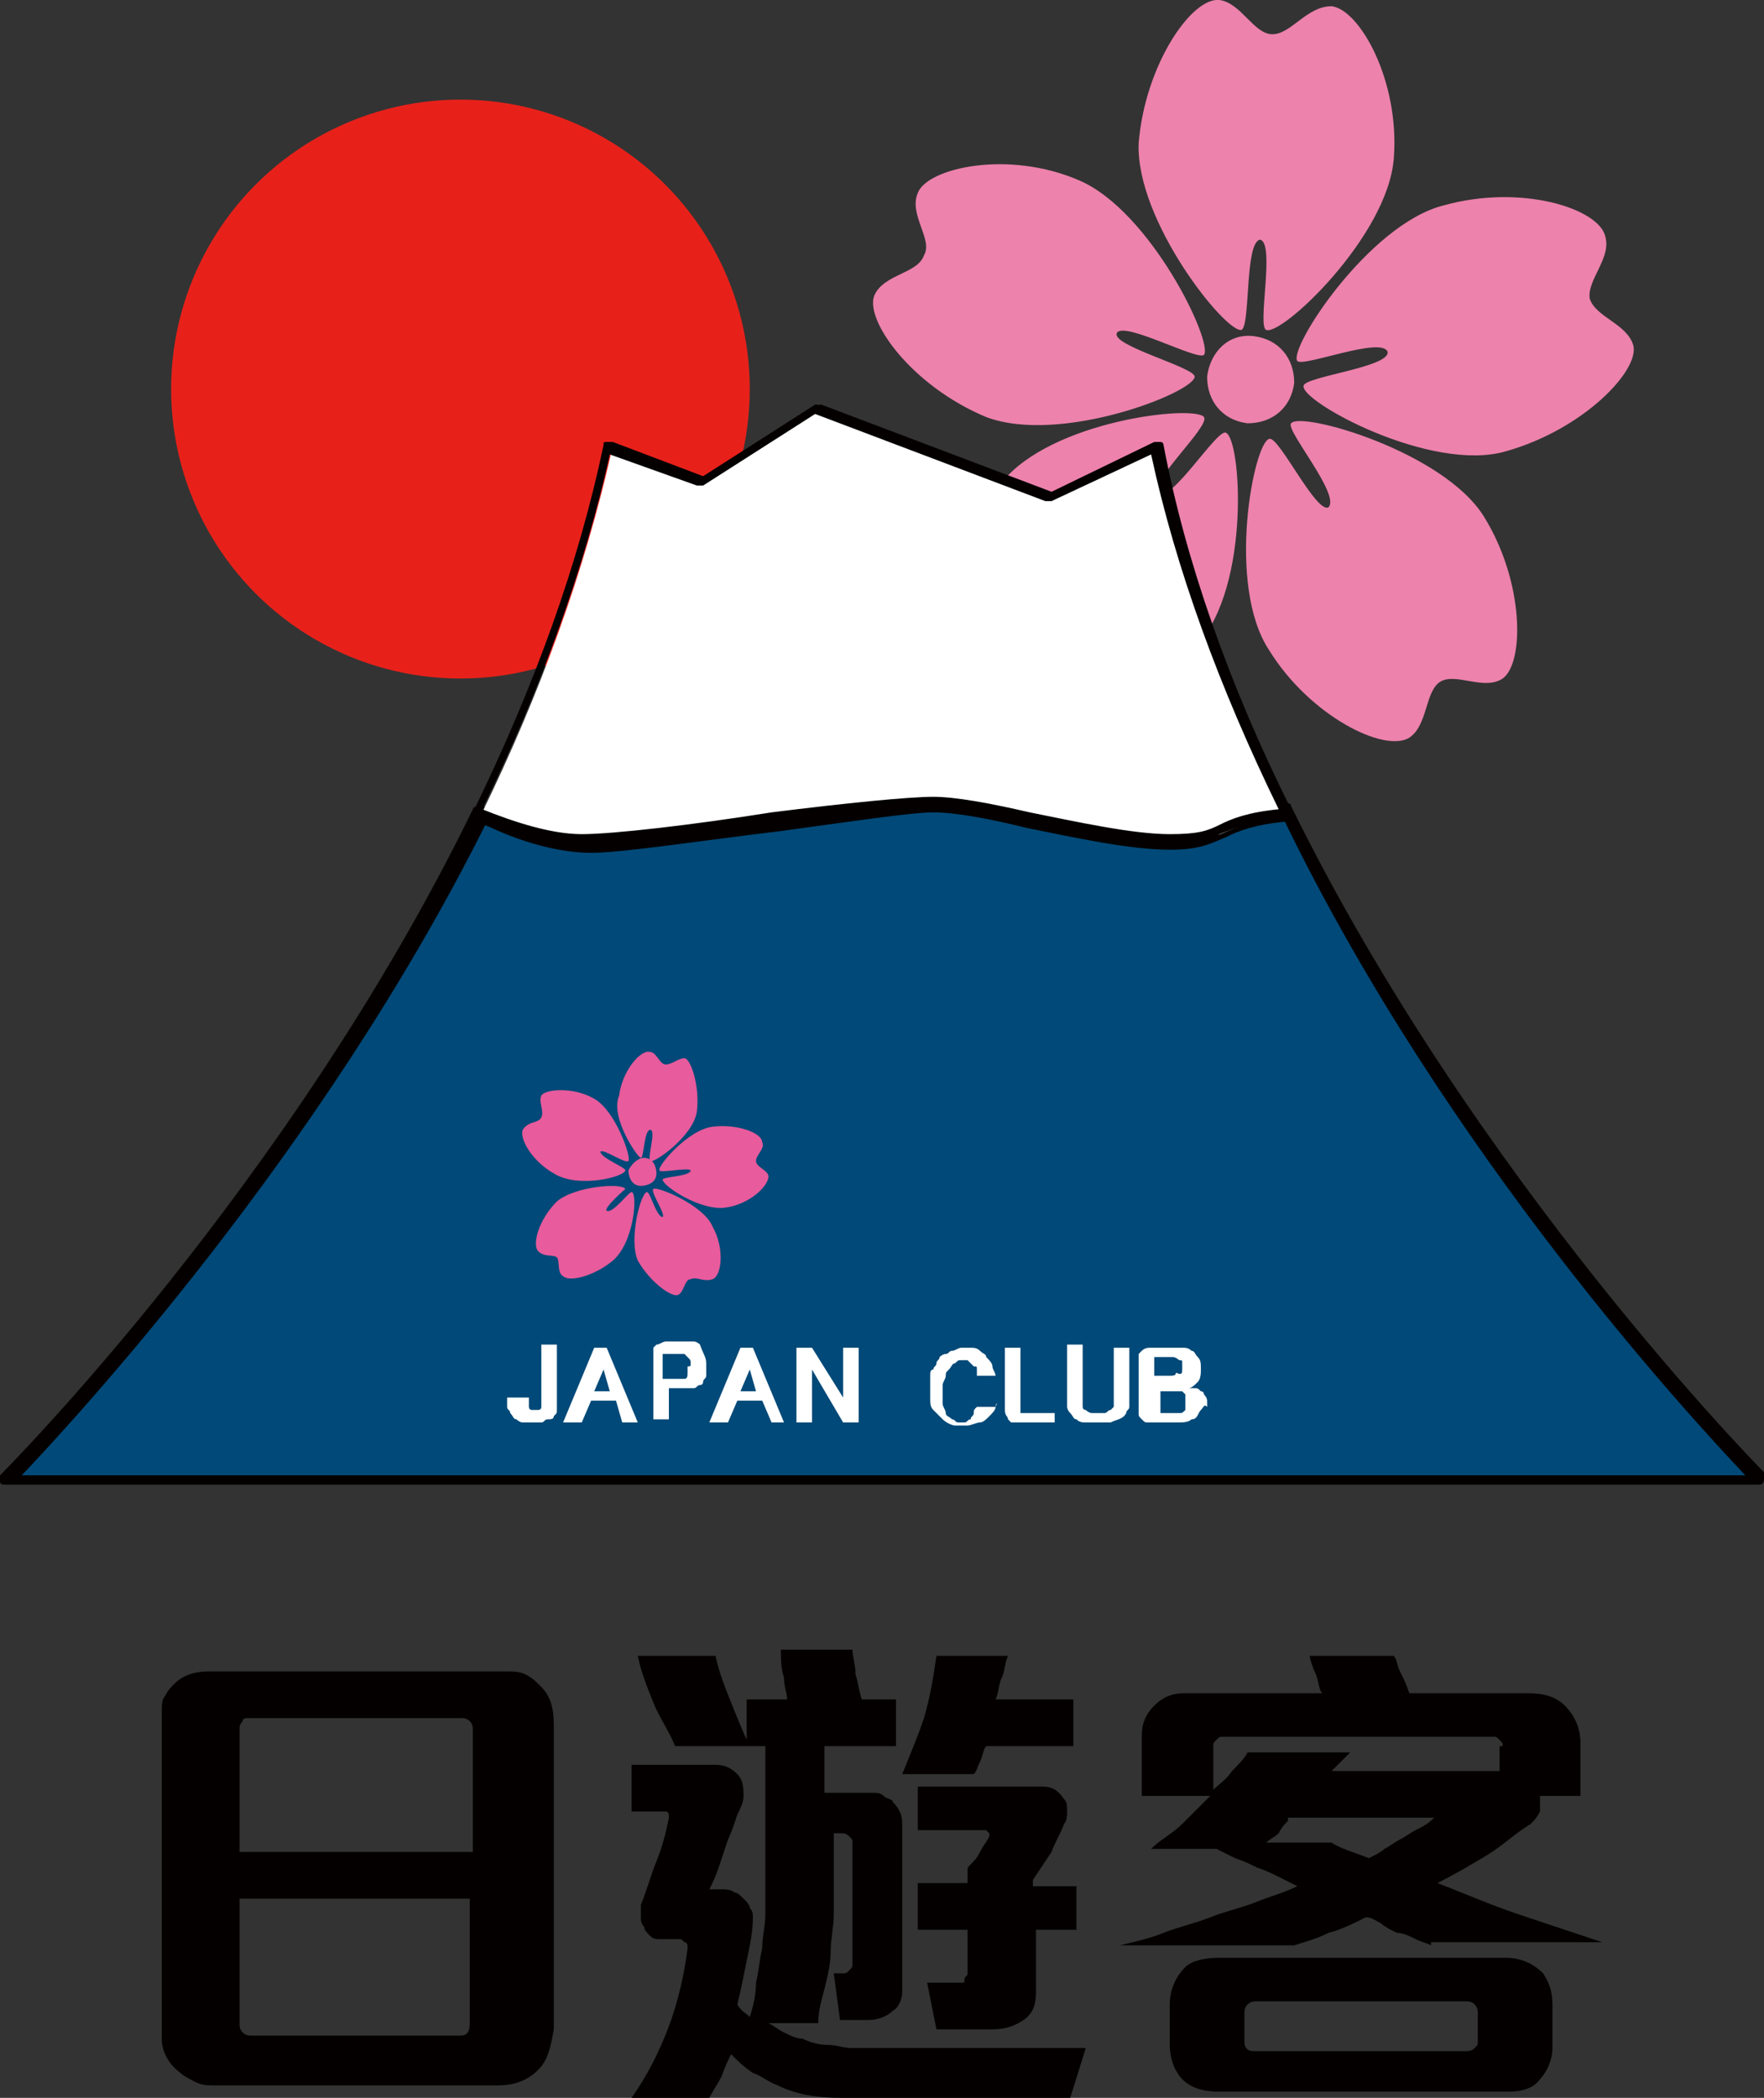
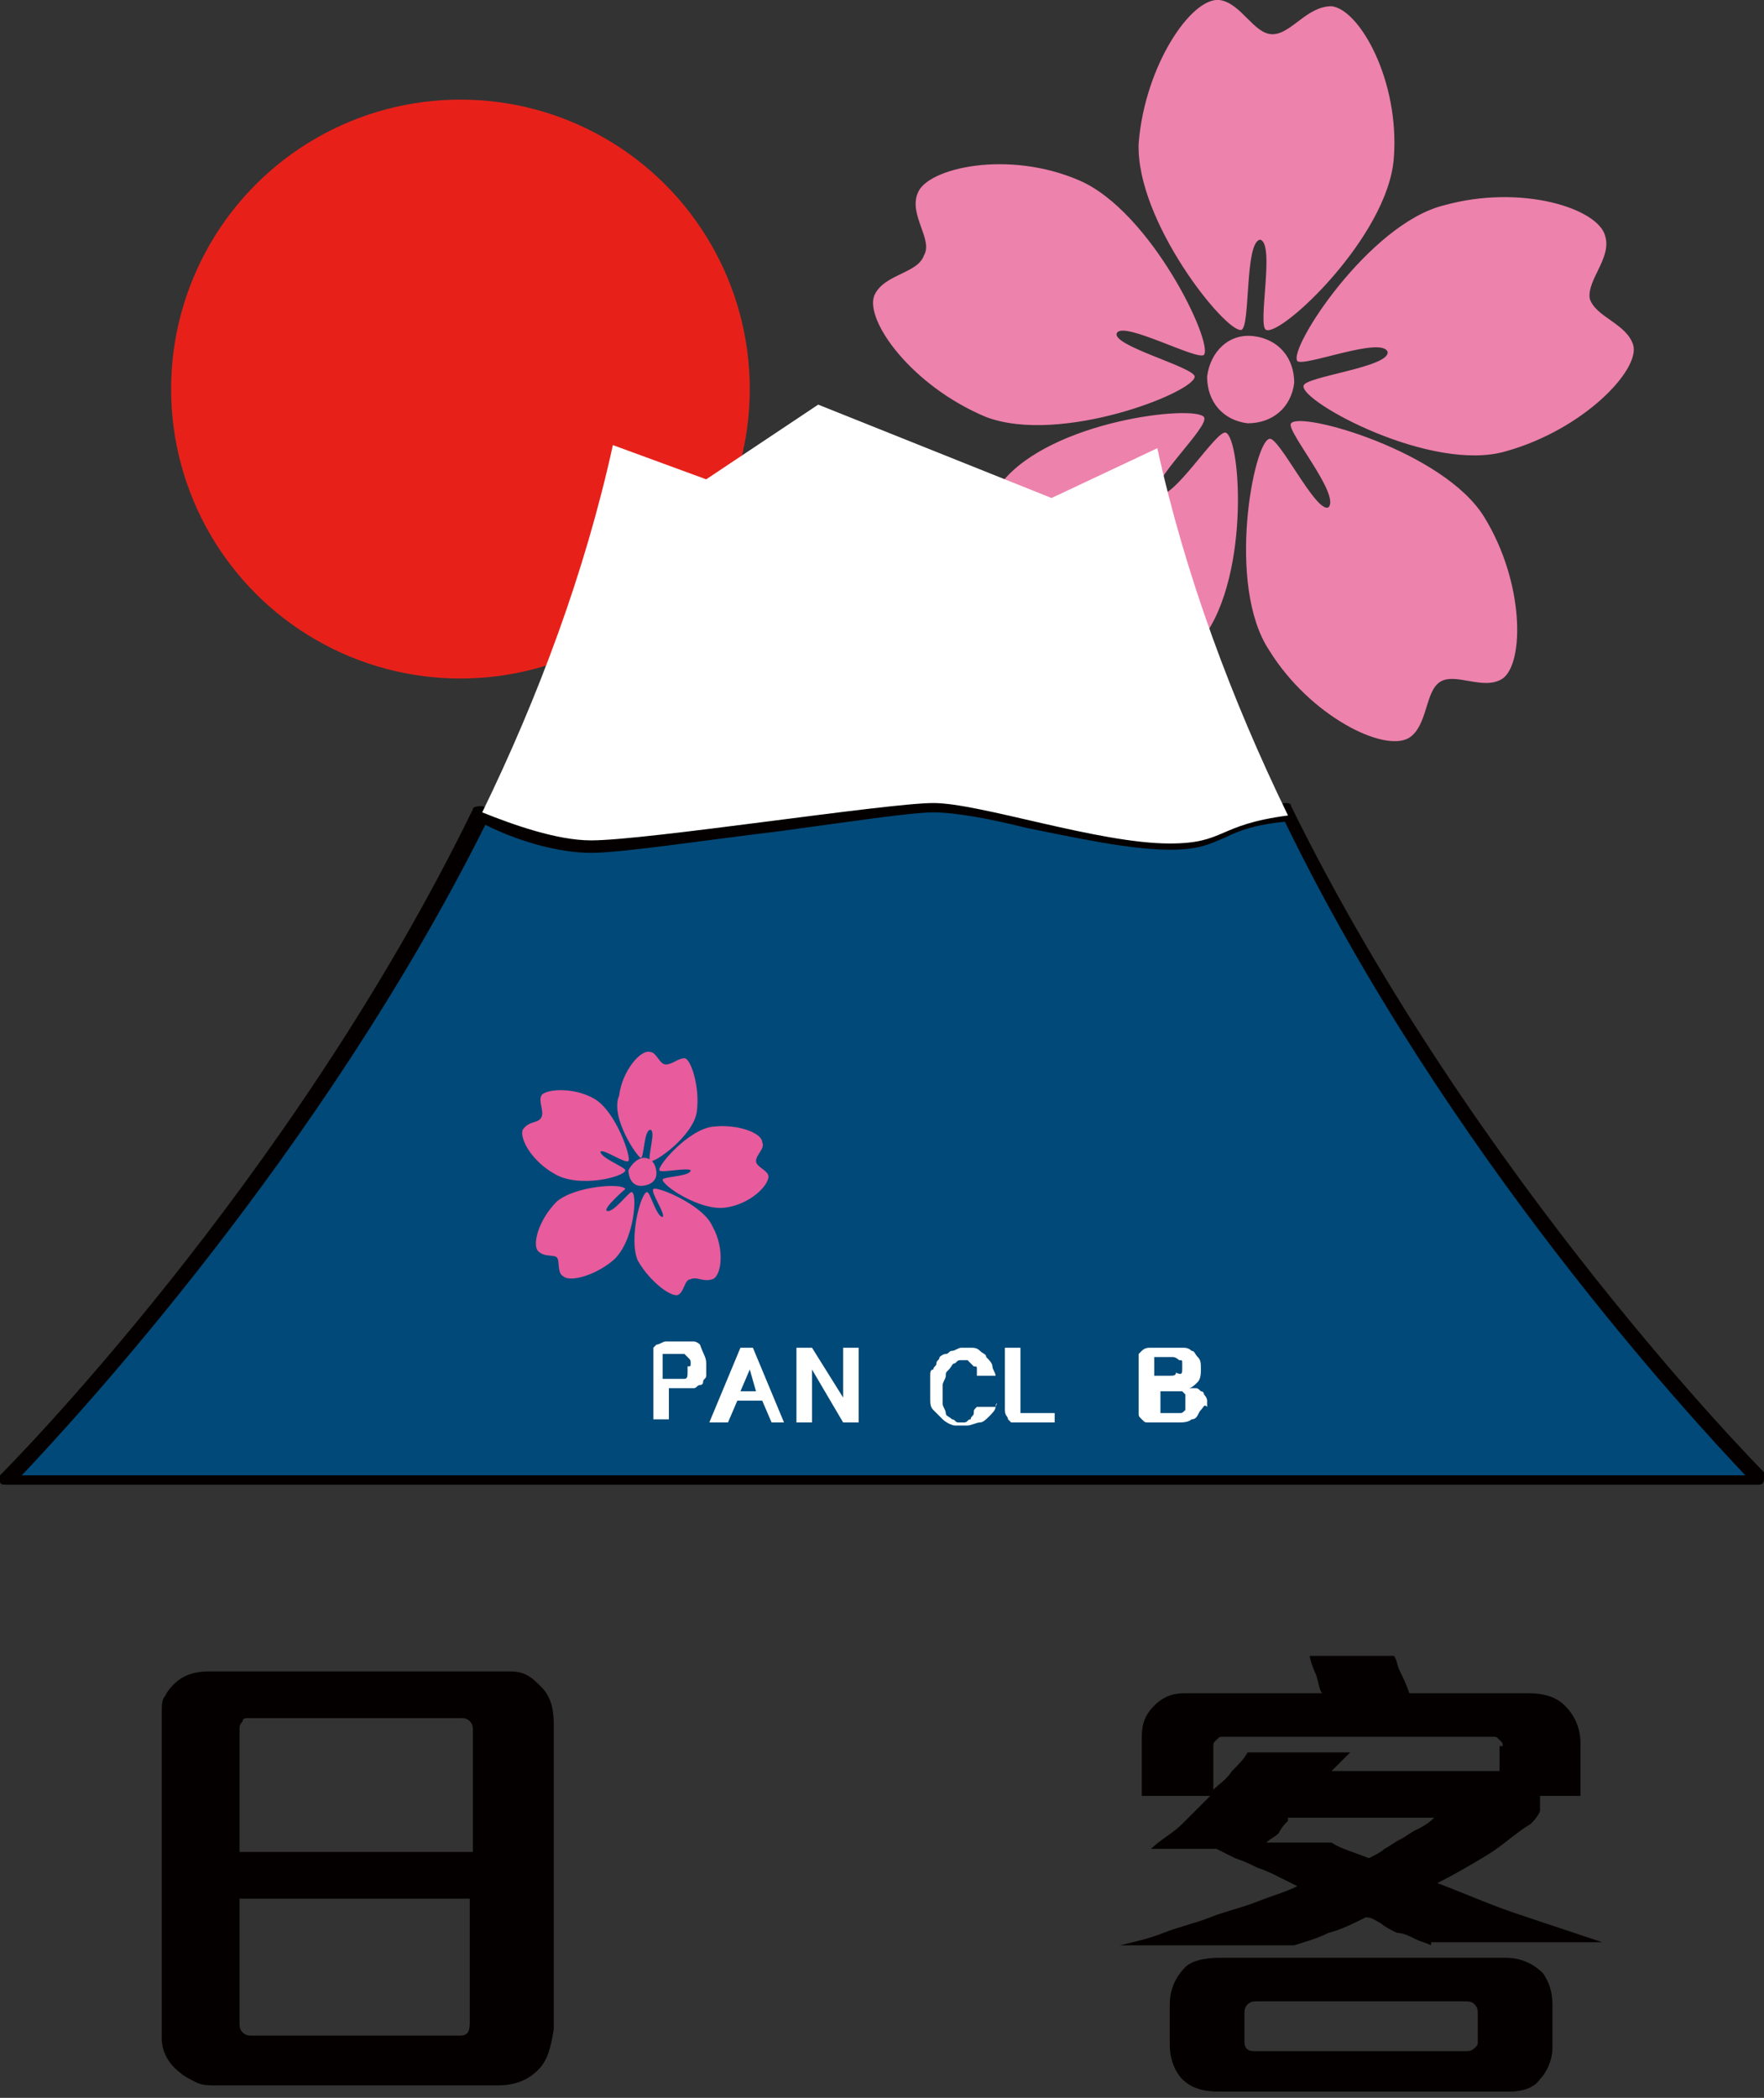
<svg xmlns="http://www.w3.org/2000/svg" version="1.1" id="圖層_1" x="0px" y="0px" viewBox="0 0 56.7 67.4" style="enable-background:new 0 0 56.7 67.4;" xml:space="preserve">
  <rect x="0" y="0" width="56.7" height="67.4" fill="#333333" stroke="none" />
  <style type="text/css">
	.st0{fill:#ED82AC;}
	.st1{fill:#E7211A;}
	.st2{fill:#014978;}
	.st3{fill:#040000;}
	.st4{fill:#FFFFFF;}
	.st5{fill:#E85B9C;}
	.st6{fill:none;stroke:#E7211A;stroke-width:0.265;stroke-miterlimit:10;}
</style>
  <g id="XMLID_1_">
    <g id="XMLID_198_">
      <path id="XMLID_199_" class="st0" d="M39.9,10.6c0.3-0.1,0.1-2.8,0.6-2.9c0.5,0.1-0.1,2.8,0.2,2.9c0.5,0.2,3.9-3,4.1-5.5    s-1.1-4.8-2-4.9c-0.8,0-1.3,0.9-1.9,0.9c-0.6,0-1-1-1.7-1.1c-0.9-0.1-2.4,2.1-2.6,4.6C36.5,7.1,39.4,10.7,39.9,10.6z M38.4,12.1    c0-0.3-2.7-1-2.5-1.4c0.2-0.4,2.6,0.9,2.8,0.7c0.3-0.4-1.7-4.6-4-5.6s-4.9-0.4-5.2,0.4c-0.3,0.7,0.5,1.5,0.2,2    c-0.2,0.6-1.3,0.6-1.6,1.3c-0.3,0.8,1.2,2.9,3.6,3.9C34.1,14.3,38.4,12.6,38.4,12.1z M39.4,13.9c-0.3-0.1-1.7,2.2-2.2,2    c-0.3-0.4,1.7-2.2,1.5-2.5c-0.3-0.4-4.9,0.1-6.5,2.1c-1.6,1.9-1.9,4.5-1.3,5.1c0.6,0.5,1.6,0,2,0.4c0.5,0.4,0.2,1.4,0.8,1.9    c0.7,0.6,3.2-0.2,4.8-2.2C40.2,18.8,39.9,14.1,39.4,13.9z M41.5,13.6c-0.2,0.2,1.6,2.3,1.2,2.7c-0.4,0.2-1.6-2.3-1.9-2.2    c-0.5,0.1-1.4,4.7,0,6.8c1.3,2.1,3.7,3.3,4.5,2.8c0.6-0.4,0.5-1.5,1-1.8c0.5-0.3,1.4,0.3,2-0.1c0.7-0.5,0.7-3.1-0.6-5.2    S41.8,13.2,41.5,13.6z M52.5,11.1c-0.2-0.7-1.2-0.9-1.4-1.5c-0.1-0.6,0.7-1.3,0.5-2c-0.2-0.9-2.7-1.7-5.2-1c-2.4,0.6-5,4.6-4.7,5    c0.2,0.2,2.7-0.8,2.9-0.3c0.1,0.5-2.7,0.8-2.7,1.1c-0.1,0.5,4.1,2.8,6.5,2.1C50.9,13.8,52.7,11.9,52.5,11.1z M38.8,12.1    c0,0.8,0.5,1.4,1.3,1.5c0.8,0,1.4-0.5,1.5-1.3c0-0.8-0.5-1.4-1.3-1.5C39.5,10.7,38.9,11.3,38.8,12.1z" />
    </g>
    <g id="XMLID_196_">
      <circle id="XMLID_197_" class="st1" cx="14.8" cy="12.5" r="9.3" />
    </g>
    <g id="XMLID_189_">
      <g id="XMLID_194_">
        <path id="XMLID_195_" class="st2" d="M56.5,47.6c0,0-9.2-9.2-15.2-21.4c-2.4,0.3-2,0.9-3.8,0.9c-2.3,0-6.1-1.3-7.6-1.3     s-9.1,1.3-11,1.3c-1.1,0-2.5-0.5-3.5-0.9C9.5,38.3,0.2,47.6,0.2,47.6H56.5z" />
      </g>
      <g id="XMLID_190_">
        <path id="XMLID_191_" class="st3" d="M56.5,47.7H0.2c-0.1,0-0.2,0-0.2-0.1c0-0.1,0-0.2,0-0.2c0.1-0.1,9.3-9.3,15.2-21.4     c0-0.1,0.2-0.1,0.3-0.1c1,0.4,2.3,0.9,3.4,0.9c1,0,3.6-0.3,6.1-0.7c2.2-0.3,4.2-0.6,4.9-0.6c0.7,0,1.8,0.2,3.1,0.5     c1.5,0.3,3.3,0.7,4.5,0.7c0.9,0,1.2-0.1,1.6-0.3c0.4-0.2,1-0.4,2.2-0.6c0.1,0,0.2,0,0.2,0.1c5.9,12,15.1,21.3,15.2,21.4     c0.1,0.1,0.1,0.1,0,0.2C56.7,47.7,56.6,47.7,56.5,47.7z M0.7,47.4h55.4c-1.7-1.8-9.6-10.3-14.8-21c-1,0.1-1.5,0.3-1.9,0.5     c-0.5,0.2-0.8,0.4-1.8,0.4c-1.3,0-3.1-0.4-4.6-0.7c-1.2-0.3-2.3-0.5-3-0.5c-0.7,0-2.7,0.3-4.9,0.6c-2.5,0.3-5.1,0.7-6.1,0.7     c-1.1,0-2.4-0.4-3.4-0.9C10.3,37.1,2.4,45.6,0.7,47.4z" />
      </g>
    </g>
    <g id="XMLID_182_">
      <g id="XMLID_187_">
        <path id="XMLID_188_" class="st4" d="M30,25.8c1.5,0,5.3,1.3,7.6,1.3c1.8,0,1.5-0.6,3.8-0.9c-1.8-3.7-3.3-7.7-4.2-11.8l-3.4,1.6     L26.3,13l-3.6,2.4l-3-1.1c-0.9,4.1-2.4,8.1-4.2,11.8c1,0.4,2.4,0.9,3.5,0.9C20.8,27,28.5,25.8,30,25.8z" />
      </g>
      <g id="XMLID_183_">
-         <path id="XMLID_184_" class="st3" d="M37.5,27.2c-1.3,0-3.1-0.4-4.6-0.7c-1.2-0.3-2.3-0.5-3-0.5c-0.7,0-2.7,0.3-4.9,0.6     c-2.5,0.3-5.1,0.7-6.1,0.7c-1.1,0-2.6-0.5-3.6-0.9c-0.1,0-0.1-0.1-0.1-0.1c0-0.1,0-0.1,0-0.2c2-4.1,3.4-8,4.2-11.8     c0-0.1,0-0.1,0.1-0.1c0.1,0,0.1,0,0.2,0l2.9,1.1l3.6-2.3c0.1,0,0.1,0,0.2,0l7.4,2.8l3.3-1.6c0.1,0,0.1,0,0.2,0     c0.1,0,0.1,0.1,0.1,0.1C38.1,18,39.5,22,41.5,26c0,0.1,0,0.1,0,0.2c0,0.1-0.1,0.1-0.2,0.1c-1.1,0.1-1.6,0.3-2.1,0.5     C38.9,27.1,38.5,27.2,37.5,27.2z M30,25.6c0.7,0,1.8,0.2,3.1,0.5c1.5,0.3,3.3,0.7,4.5,0.7c0.9,0,1.2-0.1,1.6-0.3     c0.4-0.2,0.9-0.4,1.9-0.5c-1.9-3.9-3.3-7.7-4.1-11.4l-3.2,1.5c0,0-0.1,0-0.2,0l-7.4-2.8l-3.6,2.3c-0.1,0-0.1,0-0.2,0l-2.8-1     c-0.8,3.6-2.2,7.5-4.1,11.4c1,0.4,2.2,0.8,3.2,0.8c1,0,3.6-0.3,6.1-0.7C27.2,25.8,29.2,25.6,30,25.6z" />
-       </g>
+         </g>
    </g>
    <g id="XMLID_164_">
      <path id="XMLID_178_" class="st3" d="M17.3,66.5C17,66.8,16.6,67,16,67H6.9c-0.2,0-0.4,0-0.6-0.1c-0.2-0.1-0.4-0.2-0.5-0.3    c-0.4-0.3-0.6-0.7-0.6-1.1V55c0-0.2,0-0.4,0.1-0.5c0.1-0.2,0.2-0.3,0.3-0.4c0.3-0.3,0.7-0.4,1.1-0.4h9.6c0.2,0,0.4,0,0.6,0.1    s0.3,0.2,0.5,0.4c0.3,0.3,0.4,0.7,0.4,1.2v9.8C17.7,65.8,17.6,66.2,17.3,66.5z M15.2,55.6c0-0.1,0-0.2-0.1-0.3    c-0.1-0.1-0.2-0.1-0.3-0.1H8c-0.1,0-0.2,0-0.2,0.1c-0.1,0.1-0.1,0.2-0.1,0.2v4h7.5V55.6z M15.2,61H7.7v4c0,0.1,0,0.2,0.1,0.3    c0.1,0.1,0.2,0.1,0.3,0.1h6.7c0.2,0,0.3-0.1,0.3-0.4V61z" />
-       <path id="XMLID_171_" class="st3" d="M34.4,67.4H27c-0.7,0-1.4-0.1-2-0.4c-0.3-0.1-0.5-0.3-0.8-0.4c-0.3-0.2-0.5-0.4-0.7-0.6    c-0.1,0.2-0.2,0.4-0.3,0.7c-0.1,0.2-0.3,0.5-0.4,0.7h-2.5c0.5-0.7,0.9-1.5,1.2-2.3c0.3-0.8,0.5-1.7,0.6-2.5c0-0.1,0-0.2-0.1-0.2    c-0.1-0.1-0.1-0.1-0.2-0.1h-0.6c-0.1,0-0.2,0-0.3-0.1c-0.1-0.1-0.2-0.2-0.2-0.3c-0.1-0.1-0.1-0.2-0.1-0.3c0-0.1,0-0.2,0-0.4    c0.2-0.5,0.3-0.9,0.5-1.4c0.2-0.5,0.3-0.9,0.4-1.4c0-0.1,0-0.2-0.1-0.2h-1.1v-1.5h2.7c0.3,0,0.5,0.1,0.7,0.3    c0.2,0.2,0.2,0.5,0.2,0.7c0,0.2-0.1,0.4-0.2,0.6c-0.1,0.3-0.2,0.6-0.3,0.8c-0.1,0.3-0.2,0.6-0.3,0.9c-0.1,0.3-0.2,0.5-0.3,0.7h0.4    c0.1,0,0.3,0,0.4,0.1c0.1,0,0.2,0.1,0.3,0.2c0.1,0.1,0.2,0.2,0.2,0.3c0.1,0.1,0.1,0.2,0.1,0.3c0,0.5-0.1,0.9-0.2,1.4    c-0.1,0.5-0.2,1-0.3,1.4c0.1,0.2,0.3,0.3,0.4,0.4c0.1-0.3,0.2-0.7,0.2-1.1c0.1-0.4,0.1-0.7,0.2-1.1c0-0.4,0.1-0.7,0.1-1.1    c0-0.4,0-0.7,0-1v-4.4h-0.6v-1.5h1.3c0-0.2-0.1-0.4-0.1-0.7c-0.1-0.3-0.1-0.6-0.1-0.9h2.3c0,0.2,0.1,0.5,0.1,0.8    c0.1,0.3,0.1,0.5,0.2,0.8h1.1v1.5h-2.3v1.5H28c0.2,0,0.3,0,0.4,0.1c0.1,0.1,0.3,0.1,0.3,0.2c0.2,0.2,0.3,0.4,0.3,0.7v5.4    c0,0.2-0.1,0.5-0.3,0.6c-0.2,0.2-0.5,0.3-0.8,0.3H27l-0.2-1.5h0.3c0.1,0,0.1,0,0.2-0.1s0.1-0.1,0.1-0.2v-3.9c0-0.1,0-0.1-0.1-0.2    c0,0-0.1-0.1-0.2-0.1h-0.3v1.5c0,0.3,0,0.7,0,1.1c0,0.4-0.1,0.8-0.1,1.2c0,0.4-0.1,0.8-0.2,1.2c-0.1,0.4-0.2,0.7-0.2,1.1h-1.6    c0.2,0.1,0.3,0.2,0.5,0.3c0.2,0.1,0.4,0.2,0.6,0.2c0.2,0.1,0.5,0.2,0.8,0.2c0.3,0,0.5,0.1,0.8,0.1h7.5L34.4,67.4z M21.7,56.1    c-0.2-0.5-0.5-0.9-0.7-1.4c-0.2-0.5-0.4-1-0.5-1.5H23c0.1,0.5,0.3,1,0.5,1.5c0.2,0.5,0.4,1,0.6,1.4H21.7z M31.7,56.1    c-0.1,0.1-0.1,0.3-0.2,0.5c-0.1,0.2-0.1,0.3-0.2,0.4H29c0.2-0.5,0.5-1.2,0.7-1.8c0.2-0.7,0.3-1.3,0.4-2h2.3    c-0.1,0.2-0.1,0.5-0.2,0.7c-0.1,0.2-0.1,0.5-0.2,0.7h2.5v1.5H31.7z M33.3,62v2c0,0.4-0.1,0.7-0.4,0.9c-0.3,0.2-0.6,0.3-1,0.3h-1.8    l-0.3-1.5h1.1c0.1,0,0.1,0,0.1-0.1c0-0.1,0.1-0.1,0.1-0.2V62h-1.6v-1.5h1.6v-0.2c0,0,0-0.1,0-0.2c0-0.1,0-0.1,0.1-0.2    c0.1-0.1,0.2-0.2,0.3-0.4c0.1-0.2,0.2-0.3,0.3-0.5c0,0,0-0.1,0-0.1c0,0-0.1-0.1-0.1-0.1h-2.2v-1.4h4c0.3,0,0.5,0.1,0.7,0.4    c0.1,0.1,0.1,0.2,0.1,0.4c0,0.1,0,0.3-0.1,0.4c-0.1,0.3-0.3,0.6-0.4,0.9c-0.2,0.3-0.4,0.6-0.6,0.9v0.2h1.4V62H33.3z" />
      <path id="XMLID_165_" class="st3" d="M46,62.5c-0.2-0.1-0.3-0.1-0.5-0.2c-0.2-0.1-0.4-0.2-0.6-0.2c-0.2-0.1-0.4-0.2-0.5-0.3    c-0.2-0.1-0.3-0.2-0.5-0.2c-0.4,0.2-0.8,0.4-1.2,0.5c-0.4,0.2-0.8,0.3-1.1,0.4H36c0.4-0.1,0.9-0.2,1.4-0.4c0.5-0.2,1-0.3,1.5-0.5    c0.5-0.2,1-0.3,1.5-0.5c0.5-0.2,0.9-0.3,1.3-0.5c-0.2-0.1-0.4-0.2-0.6-0.3c-0.2-0.1-0.4-0.2-0.7-0.3c-0.2-0.1-0.4-0.2-0.7-0.3    c-0.2-0.1-0.4-0.2-0.6-0.3H37c0.3-0.3,0.7-0.5,1-0.8c0.3-0.3,0.6-0.6,0.9-0.9h-2.2v-1.9c0-0.4,0.1-0.7,0.4-1    c0.3-0.3,0.6-0.4,1-0.4h4.4c-0.1-0.1-0.1-0.3-0.2-0.6c-0.1-0.2-0.2-0.5-0.2-0.6h2.7c0.1,0.1,0.1,0.3,0.2,0.5    c0.1,0.2,0.2,0.4,0.3,0.7h3.8c0.5,0,0.9,0.1,1.2,0.4c0.3,0.3,0.5,0.7,0.5,1.2v1.7h-1.3c0,0.2,0,0.4,0,0.5    c-0.1,0.2-0.2,0.3-0.3,0.4c-0.5,0.3-0.9,0.7-1.4,1c-0.5,0.3-1,0.6-1.6,0.9c0.8,0.3,1.7,0.7,2.6,1c0.9,0.3,1.8,0.6,2.7,0.9H46z     M49.5,66.8c-0.2,0.3-0.6,0.4-1,0.4h-9.3c-0.5,0-0.9-0.1-1.2-0.4c-0.2-0.2-0.4-0.6-0.4-1.1v-1.3c0-0.5,0.2-0.9,0.5-1.2    c0.2-0.2,0.6-0.3,1.1-0.3h9.2c0.5,0,0.9,0.2,1.2,0.5c0.2,0.3,0.3,0.6,0.3,1v1.4C49.9,66.2,49.7,66.6,49.5,66.8z M48.3,56.1    c0-0.1,0-0.1-0.1-0.2s-0.1-0.1-0.2-0.1h-8.7c-0.1,0-0.1,0-0.2,0.1c-0.1,0.1-0.1,0.1-0.1,0.2v1.4c0.2-0.2,0.4-0.3,0.6-0.6    c0.2-0.2,0.4-0.4,0.5-0.6h3.3c-0.1,0.1-0.2,0.2-0.3,0.3c-0.1,0.1-0.2,0.2-0.3,0.3h5.4V56.1z M47.5,64.7c0-0.1,0-0.2-0.1-0.3    c-0.1-0.1-0.2-0.1-0.3-0.1h-6.7c-0.1,0-0.2,0-0.3,0.1C40,64.5,40,64.6,40,64.7v0.9c0,0.2,0.1,0.3,0.3,0.3h6.8c0.1,0,0.2,0,0.3-0.1    c0.1-0.1,0.1-0.1,0.1-0.2V64.7z M41.4,58.5c-0.1,0.1-0.2,0.2-0.3,0.4c-0.1,0.1-0.3,0.2-0.4,0.3h2.1c0.3,0.2,0.7,0.3,1.2,0.5    c0.2-0.1,0.4-0.2,0.5-0.3c0.2-0.1,0.3-0.2,0.5-0.3c0.2-0.1,0.3-0.2,0.5-0.3c0.2-0.1,0.4-0.2,0.6-0.4H41.4z" />
    </g>
    <g id="XMLID_155_">
      <g id="XMLID_156_">
        <path id="XMLID_157_" class="st5" d="M20.6,37.2c0.1,0,0.1-0.9,0.3-0.9c0.2,0-0.1,0.9,0,1c0.1,0.1,1.4-0.8,1.5-1.6S22.2,34,22,34     c-0.2,0-0.4,0.2-0.6,0.2c-0.2,0-0.3-0.4-0.5-0.4c-0.3-0.1-0.9,0.6-1,1.4C19.6,35.9,20.5,37.2,20.6,37.2z M20.1,37.6     c0-0.1-0.8-0.4-0.8-0.6c0.1-0.1,0.8,0.4,0.9,0.3c0.1-0.1-0.4-1.6-1.1-2c-0.7-0.4-1.6-0.3-1.7-0.1c-0.1,0.2,0.1,0.5,0,0.7     c-0.1,0.2-0.4,0.1-0.6,0.4c-0.1,0.3,0.3,1,1,1.4C18.6,38.2,20.1,37.8,20.1,37.6z M20.3,38.3c-0.1,0-0.6,0.7-0.8,0.6     c-0.1-0.1,0.6-0.7,0.6-0.7c-0.1-0.2-1.6-0.1-2.2,0.4c-0.6,0.6-0.8,1.4-0.6,1.6c0.2,0.2,0.5,0.1,0.6,0.2c0.1,0.1,0,0.5,0.2,0.6     c0.2,0.2,1,0,1.6-0.5C20.4,39.9,20.5,38.3,20.3,38.3z M21,38.2c-0.1,0.1,0.4,0.8,0.3,0.9c-0.2,0-0.4-0.8-0.5-0.8     c-0.2,0-0.6,1.5-0.3,2.2c0.4,0.7,1.1,1.2,1.3,1.1c0.2-0.1,0.2-0.5,0.4-0.5c0.2-0.1,0.4,0.1,0.7,0c0.3-0.1,0.4-1,0-1.7     C22.6,38.7,21.1,38.1,21,38.2z M24.7,37.8c0-0.2-0.4-0.3-0.4-0.5c0-0.2,0.3-0.4,0.2-0.6c0-0.3-0.8-0.6-1.6-0.5     c-0.8,0.1-1.8,1.3-1.7,1.4c0,0.1,0.9-0.1,1,0c0,0.2-0.9,0.2-0.9,0.3c0,0.2,1.2,1,2,0.9C24.1,38.7,24.7,38.1,24.7,37.8z      M20.2,37.6c0,0.2,0.1,0.5,0.4,0.5c0.2,0,0.5-0.1,0.5-0.4c0-0.2-0.1-0.5-0.4-0.5C20.5,37.2,20.3,37.4,20.2,37.6z" />
      </g>
    </g>
    <g id="XMLID_4_">
-       <path id="XMLID_153_" class="st4" d="M17.9,45.3c0,0.1,0,0.1-0.1,0.2c0,0.1-0.1,0.1-0.2,0.1c-0.1,0-0.1,0.1-0.2,0.1    c-0.1,0-0.2,0-0.3,0c-0.1,0-0.2,0-0.3,0c-0.1,0-0.2-0.1-0.2-0.1c-0.1,0-0.1-0.1-0.2-0.2c0-0.1-0.1-0.1-0.1-0.2c0-0.1,0-0.2,0-0.3    H17c0,0,0,0.1,0,0.1c0,0,0,0.1,0,0.1c0,0.1,0,0.1,0,0.1c0,0,0,0.1,0.1,0.1c0,0,0.1,0,0.1,0c0,0,0.1,0,0.1,0c0,0,0.1,0,0.1-0.1    s0-0.1,0-0.1v-1.9h0.5v1.9C17.9,45.2,17.9,45.3,17.9,45.3z" />
-       <path id="XMLID_150_" class="st4" d="M20,45.7L19.8,45H19l-0.3,0.7h-0.6l1-2.4h0.4l1,2.4H20z M19.4,44l-0.3,0.7h0.5L19.4,44z" />
      <path id="XMLID_147_" class="st4" d="M22.7,43.8c0,0.1,0,0.1,0,0.2c0,0.1,0,0.1,0,0.2c0,0.1-0.1,0.1-0.1,0.2    c0,0.1-0.1,0.1-0.1,0.1c-0.1,0-0.1,0.1-0.2,0.1s-0.2,0-0.2,0h-0.6v1h-0.5v-2.1c0-0.1,0-0.1,0-0.2c0,0,0.1-0.1,0.1-0.1    c0.1,0,0.2-0.1,0.3-0.1H22c0.1,0,0.2,0,0.3,0s0.2,0.1,0.2,0.1C22.6,43.5,22.7,43.6,22.7,43.8z M22.2,43.8c0-0.1,0-0.1-0.1-0.2    c0,0,0,0-0.1-0.1c0,0-0.1,0-0.1,0h-0.5c0,0,0,0-0.1,0c0,0,0,0,0,0.1v0.7h0.5c0,0,0.1,0,0.1,0c0,0,0.1,0,0.1,0    c0.1,0,0.1-0.1,0.1-0.2c0-0.1,0-0.1,0-0.2C22.2,43.9,22.2,43.9,22.2,43.8z" />
      <path id="XMLID_144_" class="st4" d="M24.8,45.7L24.5,45h-0.8l-0.3,0.7h-0.6l1-2.4h0.4l1,2.4H24.8z M24.1,44l-0.3,0.7h0.5L24.1,44    z" />
      <path id="XMLID_142_" class="st4" d="M27.1,45.7l-1-1.7v1.7h-0.5v-2.4h0.5l1,1.6v-1.6h0.5v2.4H27.1z" />
      <path id="XMLID_140_" class="st4" d="M32,45.2c0,0.1-0.1,0.2-0.2,0.3c-0.1,0.1-0.2,0.2-0.3,0.2c-0.1,0-0.3,0.1-0.4,0.1    c-0.1,0-0.3,0-0.4,0c-0.1,0-0.3-0.1-0.4-0.2c-0.1-0.1-0.2-0.2-0.3-0.3c-0.1-0.1-0.1-0.2-0.1-0.4c0-0.1,0-0.1,0-0.2    c0-0.1,0-0.2,0-0.3c0-0.1,0-0.2,0-0.2c0-0.1,0-0.2,0.1-0.2c0-0.1,0.1-0.1,0.1-0.2c0-0.1,0.1-0.1,0.1-0.2c0,0,0.1-0.1,0.2-0.1    c0.1,0,0.1-0.1,0.2-0.1c0.1,0,0.2-0.1,0.3-0.1c0.1,0,0.2,0,0.3,0c0.1,0,0.2,0,0.3,0.1s0.2,0.1,0.2,0.2c0.1,0.1,0.2,0.2,0.2,0.3    c0,0.1,0.1,0.2,0.1,0.3h-0.6c0-0.1,0-0.1,0-0.2c0-0.1,0-0.1-0.1-0.1c0,0-0.1-0.1-0.1-0.1c0,0-0.1-0.1-0.1-0.1c-0.1,0-0.1,0-0.2,0    c-0.1,0-0.1,0-0.2,0.1c-0.1,0-0.1,0.1-0.2,0.2c-0.1,0.1-0.1,0.1-0.1,0.2c0,0.1-0.1,0.2-0.1,0.3c0,0.1,0,0.2,0,0.3    c0,0.1,0,0.2,0,0.3c0,0.1,0.1,0.2,0.1,0.3c0,0.1,0.1,0.1,0.2,0.2c0.1,0,0.1,0.1,0.2,0.1c0.1,0,0.1,0,0.2,0c0.1,0,0.1-0.1,0.2-0.1    c0-0.1,0.1-0.1,0.1-0.2c0-0.1,0-0.1,0.1-0.2h0.6C32.1,45,32,45.1,32,45.2z" />
      <path id="XMLID_134_" class="st4" d="M32.7,45.7c-0.1,0-0.1,0-0.2,0c0,0-0.1-0.1-0.1-0.1c0-0.1-0.1-0.1-0.1-0.3v-2h0.5v2    c0,0,0,0.1,0,0.1s0.1,0,0.1,0h1v0.3H32.7z" />
-       <path id="XMLID_124_" class="st4" d="M36.3,45.2c0,0.1-0.1,0.1-0.1,0.2c-0.1,0.2-0.3,0.2-0.5,0.3c-0.1,0-0.2,0-0.4,0    c-0.1,0-0.3,0-0.4,0c-0.1,0-0.2,0-0.3-0.1c-0.1,0-0.1-0.1-0.2-0.2c-0.1-0.1-0.1-0.2-0.1-0.2c0-0.1,0-0.2,0-0.3v-1.7h0.5V45    c0,0.1,0,0.1,0,0.2c0,0.1,0.1,0.1,0.1,0.1c0,0,0.1,0.1,0.2,0.1c0.1,0,0.1,0,0.2,0c0.1,0,0.1,0,0.2,0c0.1,0,0.1-0.1,0.2-0.1    c0,0,0.1-0.1,0.1-0.1s0-0.1,0-0.2v-1.7h0.5v1.7C36.3,45,36.3,45.1,36.3,45.2z" />
      <path id="XMLID_5_" class="st4" d="M38.6,45.3c-0.1,0.1-0.1,0.3-0.3,0.3c-0.1,0.1-0.3,0.1-0.4,0.1h-1c-0.1,0-0.1,0-0.2-0.1    c-0.1-0.1-0.1-0.1-0.1-0.2v-1.8c0,0,0-0.1,0-0.1c0,0,0.1-0.1,0.1-0.1c0.1-0.1,0.2-0.1,0.3-0.1H38c0.1,0,0.2,0,0.3,0.1    c0.1,0,0.1,0.1,0.2,0.2c0.1,0.1,0.1,0.2,0.1,0.4c0,0.1,0,0.3-0.1,0.4c-0.1,0.1-0.2,0.2-0.3,0.2c0.1,0,0.1,0,0.2,0    c0.1,0,0.1,0,0.2,0.1c0.1,0,0.1,0.1,0.1,0.1s0.1,0.1,0.1,0.2c0,0.1,0,0.1,0,0.2C38.7,45.1,38.7,45.2,38.6,45.3z M38,44    c0,0,0-0.1,0-0.1s0-0.1,0-0.1c0-0.1,0-0.1-0.1-0.1c0,0-0.1-0.1-0.2-0.1h-0.5c0,0,0,0-0.1,0c0,0,0,0,0,0v0.6h0.5    c0.1,0,0.2,0,0.2-0.1C38,44.2,38,44.1,38,44z M38.1,45.1c0,0,0-0.1,0-0.1c0,0,0-0.1,0-0.1c0,0,0-0.1,0-0.1c0,0-0.1-0.1-0.1-0.1    c0,0-0.1,0-0.1,0c0,0-0.1,0-0.1,0h-0.5v0.7c0,0,0,0,0,0c0,0,0,0,0.1,0h0.5c0.1,0,0.1,0,0.2-0.1C38.1,45.3,38.1,45.2,38.1,45.1z" />
    </g>
    <g id="XMLID_2_">
      <path id="XMLID_3_" class="st6" d="M55.4,47.7" />
    </g>
  </g>
</svg>